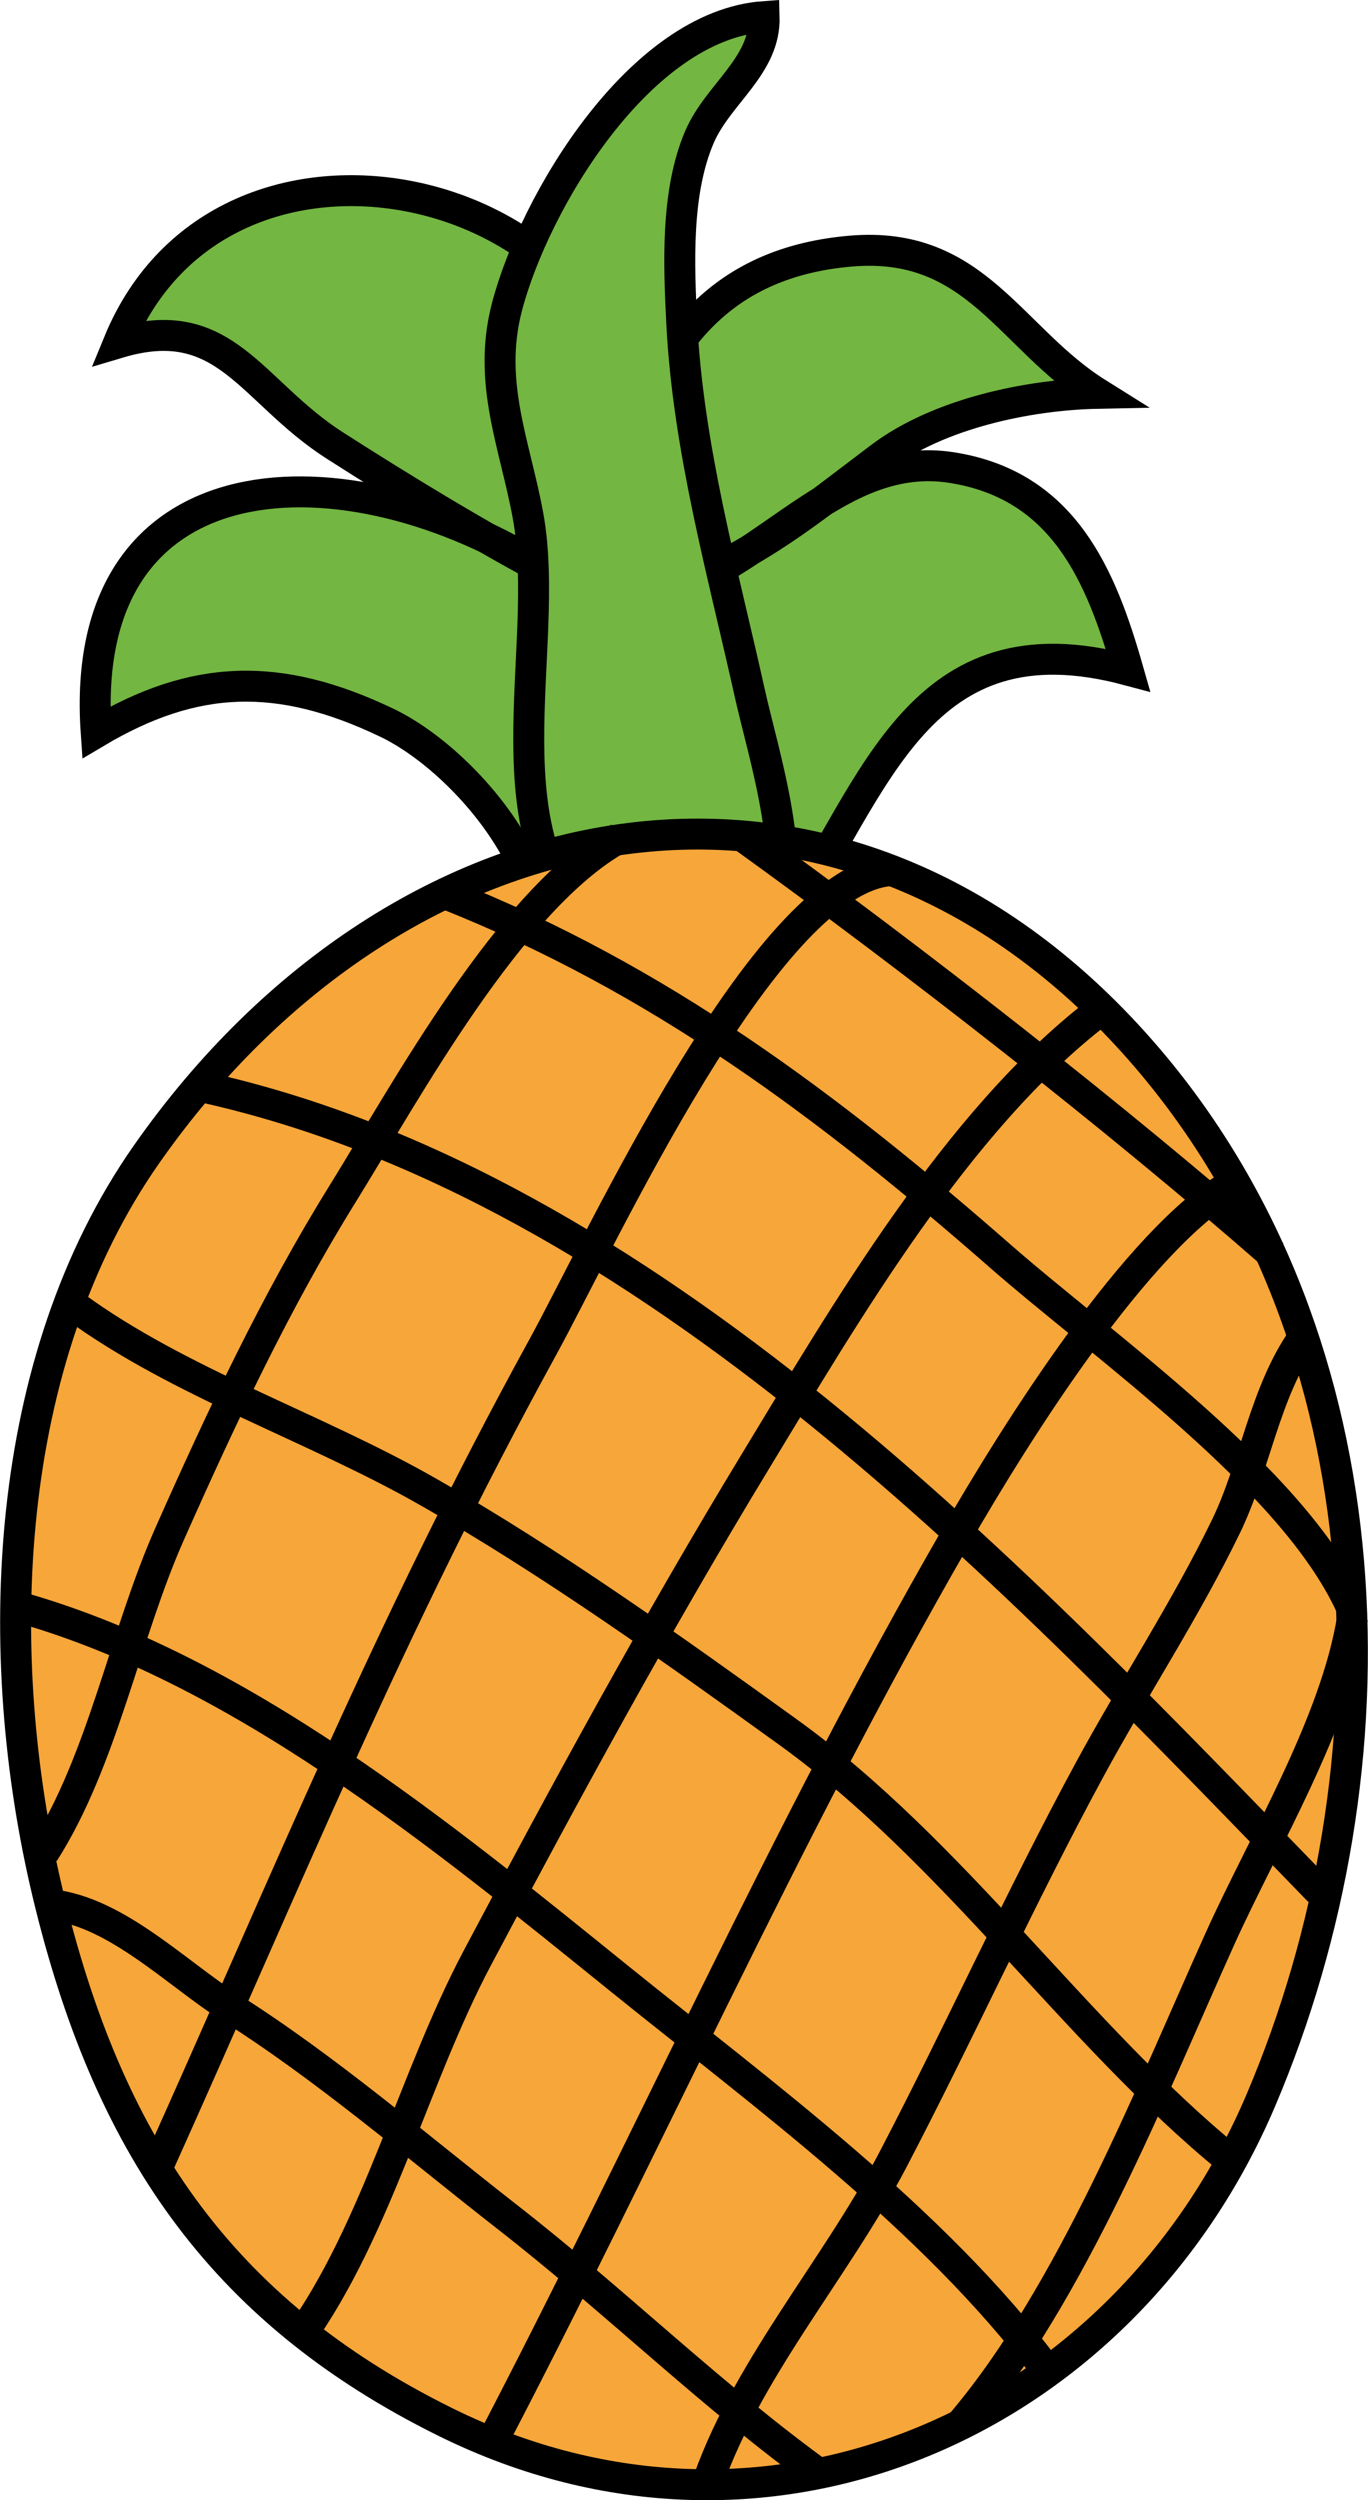
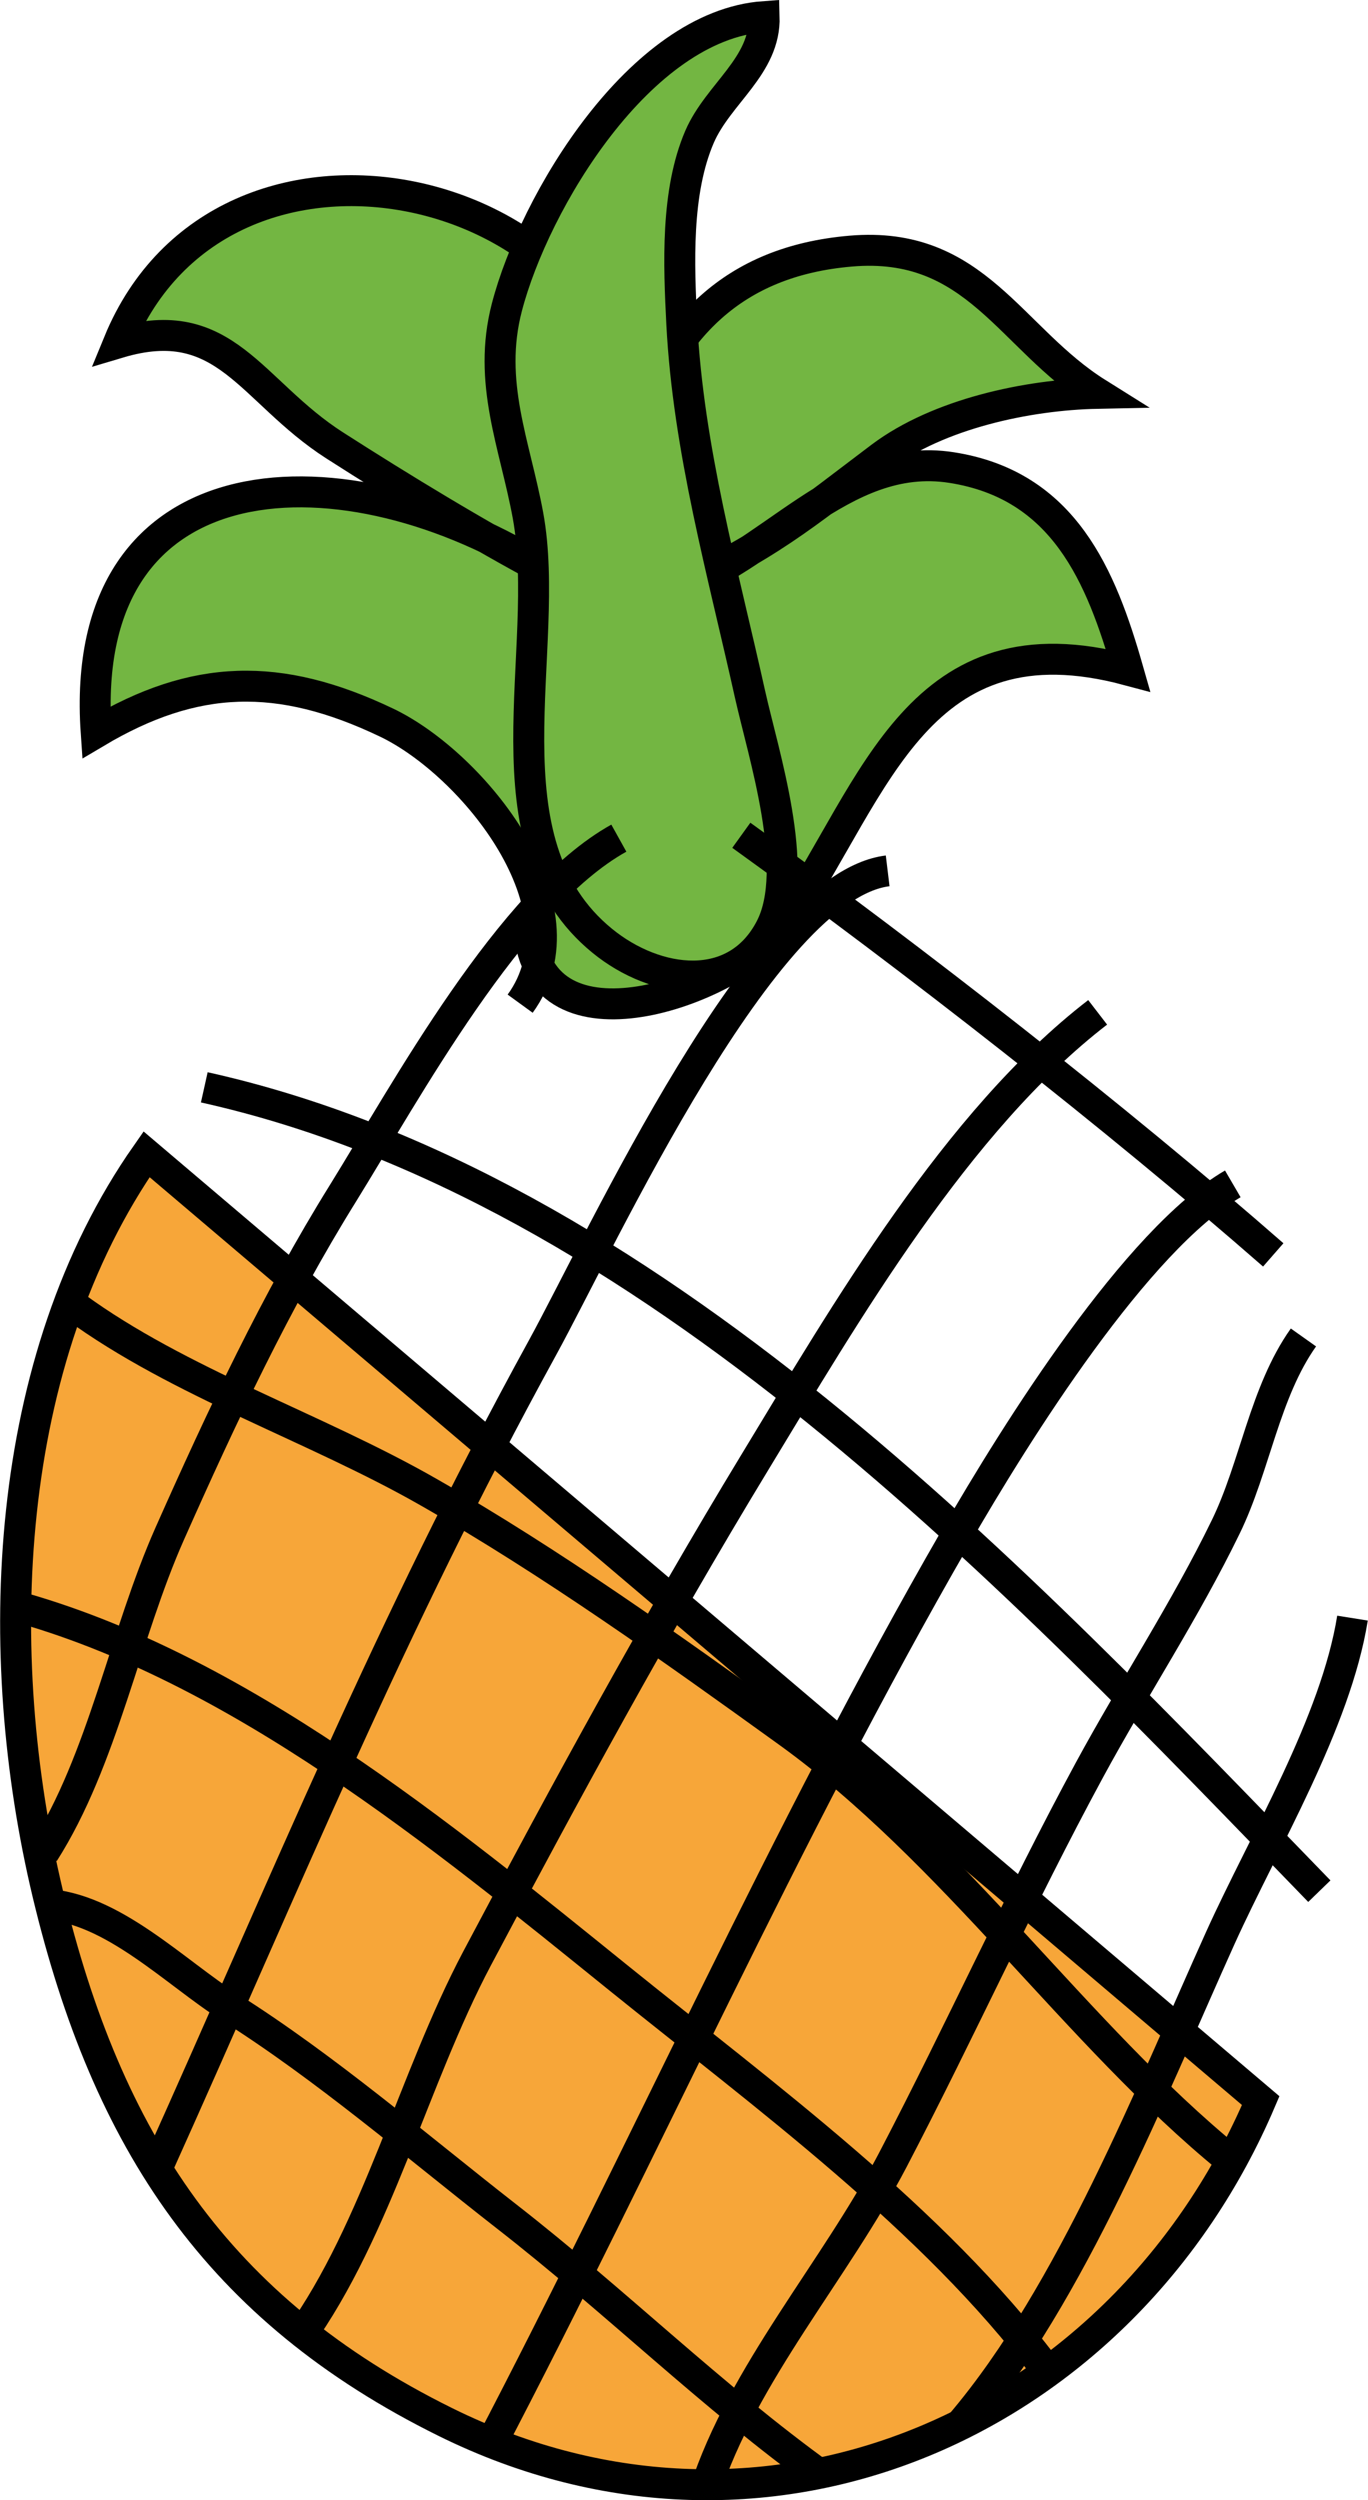
<svg xmlns="http://www.w3.org/2000/svg" xmlns:ns1="http://www.inkscape.org/namespaces/inkscape" xmlns:ns2="http://sodipodi.sourceforge.net/DTD/sodipodi-0.dtd" width="800" height="1461.759" id="svg2" version="1.1" ns1:version="0.91 r13725" ns2:docname="Pineapple2.svg">
  <ns2:namedview pagecolor="#ffffff" bordercolor="#666666" borderopacity="1" objecttolerance="10" gridtolerance="10" guidetolerance="10" ns1:pageopacity="0" ns1:pageshadow="2" ns1:window-width="1600" ns1:window-height="837" id="namedview37" showgrid="false" fit-margin-top="0" fit-margin-left="0" fit-margin-right="0" fit-margin-bottom="0" ns1:zoom="0.45835187" ns1:cx="400.00001" ns1:cy="730.87951" ns1:window-x="-8" ns1:window-y="-8" ns1:window-maximized="1" ns1:current-layer="svg2" />
  <defs id="defs39">
    <filter id="filter4958" ns1:label="Cross Blur" style="color-interpolation-filters:sRGB">
      <feColorMatrix id="feColorMatrix4960" result="colormatrix" values="1 0 0 0 0 0 1 0 0 0 0 0 1 0 0 -0.212 -0.715 -0.072 1 0 " in="SourceGraphic" />
      <feComposite id="feComposite4962" result="composite" k4="0" k3="0" k2="1" operator="arithmetic" in2="colormatrix" in="SourceGraphic" k1="0" />
      <feGaussianBlur id="feGaussianBlur4964" result="blur1" stdDeviation="0.1 0.01" />
      <feGaussianBlur id="feGaussianBlur4966" result="blur2" stdDeviation="0.01 0.1" in="composite" />
      <feBlend id="feBlend4968" result="blend" mode="darken" in2="blur1" in="blur2" />
    </filter>
    <clipPath id="clipPath5479" clipPathUnits="userSpaceOnUse">
      <path ns1:connector-curvature="0" id="path5481" d="m 3045.025,0 c -105.057,164.74 -2.401,278.858 66.106,326.869 174.391,122.217 290.144,202.833 470.359,348.906 l 34.143,-33.203 0,-0.016 C 3461.297,501.185 3285.828,369.841 3151.104,216.473 l 464.529,426.084 0,0 20.902,-20.322 C 3459.559,468.639 3039.861,114.185 3045.025,0 Z m 602.293,627.039 -59.828,58.082 c -2.534,2.46 -2.261,8.658 0.594,9.43 59.458,16.069 76.371,39.317 98.481,62.061 29.358,35.926 38.913,76.903 58.715,93.615 36.616,30.903 69.263,-12.768 47.965,-56.061 -14.532,-29.539 -33.815,-51.969 -59.18,-79.16 -25.365,-27.191 -60.989,-57.85 -86.746,-87.967 z m 14.625,38.475 a 7.479,7.479 0 0 1 0.525,0.031 7.479,7.479 0 0 1 6.74,8.146 7.479,7.479 0 0 1 -8.149,6.74 7.479,7.479 0 0 1 -6.74,-8.146 7.479,7.479 0 0 1 7.623,-6.771 z m 50.291,52.934 a 7.479,7.479 0 0 1 0.527,0.031 7.479,7.479 0 0 1 6.74,8.148 7.479,7.479 0 0 1 -8.15,6.754 7.479,7.479 0 0 1 -6.738,-8.162 7.479,7.479 0 0 1 7.621,-6.771 z m 43.529,53.49 a 7.479,7.479 0 0 1 0.525,0.029 7.479,7.479 0 0 1 6.74,8.148 7.479,7.479 0 0 1 -8.146,6.74 7.479,7.479 0 0 1 -6.74,-8.148 7.479,7.479 0 0 1 7.621,-6.77 z" style="fill:#000000;fill-opacity:1" />
    </clipPath>
    <filter style="color-interpolation-filters:sRGB" ns1:label="Cross Blur" id="filter5858">
      <feColorMatrix in="SourceGraphic" values="1 0 0 0 0 0 1 0 0 0 0 0 1 0 0 -0.212 -0.715 -0.072 1 0 " result="colormatrix" id="feColorMatrix5860" />
      <feComposite k1="0" in="SourceGraphic" in2="colormatrix" operator="arithmetic" k2="1" k3="0" k4="0" result="composite" id="feComposite5862" />
      <feGaussianBlur stdDeviation="0.1 0.01" result="blur1" id="feGaussianBlur5864" />
      <feGaussianBlur in="composite" stdDeviation="0.01 0.1" result="blur2" id="feGaussianBlur5866" />
      <feBlend in="blur2" in2="blur1" mode="darken" result="blend" id="feBlend5868" />
    </filter>
    <filter style="color-interpolation-filters:sRGB" ns1:label="Cross Blur" id="filter9553">
      <feColorMatrix in="SourceGraphic" values="1 0 0 0 0 0 1 0 0 0 0 0 1 0 0 -0.212 -0.715 -0.072 1 0 " result="colormatrix" id="feColorMatrix9555" />
      <feComposite in="SourceGraphic" in2="colormatrix" operator="arithmetic" k2="1" k3="0" k4="0" result="composite" id="feComposite9557" k1="0" />
      <feGaussianBlur stdDeviation="0.1 0.01" result="blur1" id="feGaussianBlur9559" />
      <feGaussianBlur in="composite" stdDeviation="0.01 0.1" result="blur2" id="feGaussianBlur9561" />
      <feBlend in="blur2" in2="blur1" mode="darken" result="blend" id="feBlend9563" />
    </filter>
    <clipPath clipPathUnits="userSpaceOnUse" id="clipPath9565">
      <path style="fill:#dad9d0;fill-opacity:1" d="m 3045.025,0 c -105.057,164.74 -2.401,278.858 66.106,326.869 174.391,122.217 290.144,202.833 470.359,348.906 l 34.143,-33.203 0,-0.016 C 3461.296,501.185 3285.828,369.841 3151.104,216.473 l 464.529,426.084 20.902,-20.322 C 3459.558,468.639 3039.861,114.185 3045.025,0 Z m 602.293,627.039 -59.828,58.082 c -2.534,2.46 -2.261,8.658 0.594,9.43 59.458,16.069 76.371,39.317 98.481,62.061 29.358,35.926 38.913,76.903 58.715,93.615 36.616,30.903 69.263,-12.768 47.965,-56.061 -14.532,-29.539 -33.815,-51.969 -59.18,-79.16 -25.365,-27.191 -60.989,-57.85 -86.746,-87.967 z m 14.625,38.475 a 7.479,7.479 0 0 1 0.525,0.031 7.479,7.479 0 0 1 6.74,8.146 7.479,7.479 0 0 1 -8.149,6.74 7.479,7.479 0 0 1 -6.74,-8.146 7.479,7.479 0 0 1 7.623,-6.771 z m 50.291,52.934 a 7.479,7.479 0 0 1 0.527,0.031 7.479,7.479 0 0 1 6.74,8.148 7.479,7.479 0 0 1 -8.15,6.754 7.479,7.479 0 0 1 -6.738,-8.162 7.479,7.479 0 0 1 7.621,-6.771 z m 43.529,53.49 a 7.479,7.479 0 0 1 0.525,0.029 7.479,7.479 0 0 1 6.74,8.148 7.479,7.479 0 0 1 -8.146,6.74 7.479,7.479 0 0 1 -6.74,-8.148 7.479,7.479 0 0 1 7.621,-6.77 z" id="path9567" ns1:connector-curvature="0" />
    </clipPath>
  </defs>
  <g id="g10211">
    <path ns2:nodetypes="ccccccccccccccc" style="fill:#73b642;stroke:#000000;stroke-width:18.096" ns1:connector-curvature="0" id="path338" d="M 304.19,586.858 C 344.985,530.679 276.522,446.637 226.094,422.521 163.096,392.43 113.796,394.086 56.248,428.242 44.837,263.619 202.871,259.387 320.312,334.369 279.277,312.542 235.02,285.612 195.521,260.307 146.342,228.665 131.92,181.699 69.344,200.395 130.776,50.735 364.012,104.551 370.289,253.774 391.243,192.447 428.41,152.751 497.429,146.835 c 73.249,-6.322 93.18,51.061 144.406,83.139 -41.02,0.843 -92.984,11.967 -126.628,37.197 -44.648,33.614 -66.821,53.093 -124.747,78.97 59.325,-17.989 101.279,-82.929 166.068,-72.753 65.708,10.281 87.475,63.54 103.145,118.424 -122.308,-32.741 -147.071,67.86 -199.817,146.95 -25.019,37.588 -137.301,80.475 -149.554,11.922" />
    <path style="fill:#73b642;stroke:#000000;stroke-width:18.096" ns1:connector-curvature="0" id="path472" d="m 438.556,405.689 c 7.843,35.3 29.79,102.453 12.208,136.744 -20.202,39.425 -67.002,33.388 -98.509,7.707 C 281.099,492.23 323.127,379.903 308.767,301.415 301.089,259.702 284.967,223.634 296.408,179.694 312.5,117.84 374.188,14.89 446.865,9.697 447.723,38.539 420.116,54.631 409.127,79.891 395.127,112.376 396.979,154.766 398.71,189.268 c 3.808,73.52 23.98,144.933 39.846,216.421 z" />
-     <path style="fill:#f7a639;stroke:#000000;stroke-width:18.096" ns1:connector-curvature="0" id="path474" d="M 85.707,674.917 C 1.168,795.674 -5.636,966.74 27.977,1107.413 c 34.608,144.527 99.382,242.84 232.317,308.668 189.641,93.902 397.181,-0.542 476.964,-187.835 C 820.217,1033.351 813.278,785.845 671.476,619.22 495.638,412.914 234.162,462.801 85.707,674.917 Z" />
+     <path style="fill:#f7a639;stroke:#000000;stroke-width:18.096" ns1:connector-curvature="0" id="path474" d="M 85.707,674.917 C 1.168,795.674 -5.636,966.74 27.977,1107.413 c 34.608,144.527 99.382,242.84 232.317,308.668 189.641,93.902 397.181,-0.542 476.964,-187.835 Z" />
    <path ns2:nodetypes="cccc" d="m 25.569,1113.419 c 39.665,1.475 77.073,40.162 108.715,60.138 56.329,35.556 108.971,81.032 161.477,122.022 65.045,50.639 120.029,105.325 185.496,152.578" id="path476" ns1:connector-curvature="0" style="fill:none;stroke:#000000;stroke-width:18.096" />
    <path d="M 7.52,938.666 C 138.649,974.402 258.504,1073.182 362.266,1156.968 c 84.976,68.583 183.304,140.297 249.012,227.681" id="path478" ns1:connector-curvature="0" style="fill:none;stroke:#000000;stroke-width:18.096" />
    <path ns2:nodetypes="cccc" d="m 43.783,763.912 c 61.131,44.678 140.553,70.63 206.757,108.489 72,41.156 142.148,91.253 209.888,140.071 97.32,70.073 169.246,177.22 258.346,249.943" id="path480" ns1:connector-curvature="0" style="fill:none;stroke:#000000;stroke-width:18.096" />
    <path ns2:nodetypes="cc" d="m 119.469,635.768 c 261.175,58.091 477.295,289.881 652.078,470.009" id="path482" ns1:connector-curvature="0" style="fill:none;stroke:#000000;stroke-width:18.096" />
-     <path ns2:nodetypes="ccc" d="m 261.093,522.894 c 124.009,49.119 223.738,123.894 323.873,211.579 60.921,53.289 170.529,129.905 204.715,203.892" id="path484" ns1:connector-curvature="0" style="fill:none;stroke:#000000;stroke-width:18.096" />
    <path ns2:nodetypes="cccc" d="M 25.569,1083.298 C 60.222,1028.895 72.866,956.143 99.3,896.652 129.497,828.671 161.289,760.886 200.594,697.663 237.248,638.533 298.38,525.367 361.89,490.067" id="path486" ns1:connector-curvature="0" style="fill:none;stroke:#000000;stroke-width:18.096" />
    <path ns2:nodetypes="ccc" d="M 91.683,1268.122 C 168.214,1098.17 227.253,952.033 317.121,788.253 352.647,723.539 446.425,518 519.102,509.193" id="path488" ns1:connector-curvature="0" style="fill:none;stroke:#000000;stroke-width:18.096" />
    <path ns2:nodetypes="cccc" d="m 174.926,1367.107 c 45.747,-63.781 66.688,-151.356 104.065,-222.001 52.024,-98.102 104.62,-194.79 162.229,-289.746 53.138,-87.595 118.271,-199.974 200.687,-263.439" id="path490" ns1:connector-curvature="0" style="fill:none;stroke:#000000;stroke-width:18.096" />
    <path ns2:nodetypes="ccc" d="M 285.208,1432.805 C 377.44,1256.531 458.517,1072.745 558.455,899.392 594.945,836.032 664.816,724.949 720.935,692.208" id="path492" ns1:connector-curvature="0" style="fill:none;stroke:#000000;stroke-width:18.096" />
    <path d="m 412.002,1456.935 c 22.264,-69.019 76.651,-129.82 110.22,-194.202 39.379,-75.402 74.228,-152.761 114.826,-227.726 25.816,-47.629 56.134,-93.586 79.782,-142.284 17.101,-35.074 22.685,-78.653 45.416,-110.702" id="path494" ns1:connector-curvature="0" style="fill:none;stroke:#000000;stroke-width:18.096" />
    <path ns2:nodetypes="ccc" d="m 562.463,1416.834 c 64.398,-76.034 110.88,-194.429 151.358,-284.102 25.515,-56.299 67.312,-125.493 77.111,-186.609" id="path496" ns1:connector-curvature="0" style="fill:none;stroke:#000000;stroke-width:18.096" />
    <path ns2:nodetypes="cc" d="m 433.517,488.394 c 100.842,72.587 219.246,165.044 311.071,245.354" id="path498" ns1:connector-curvature="0" style="fill:none;stroke:#000000;stroke-width:18.096" />
  </g>
</svg>